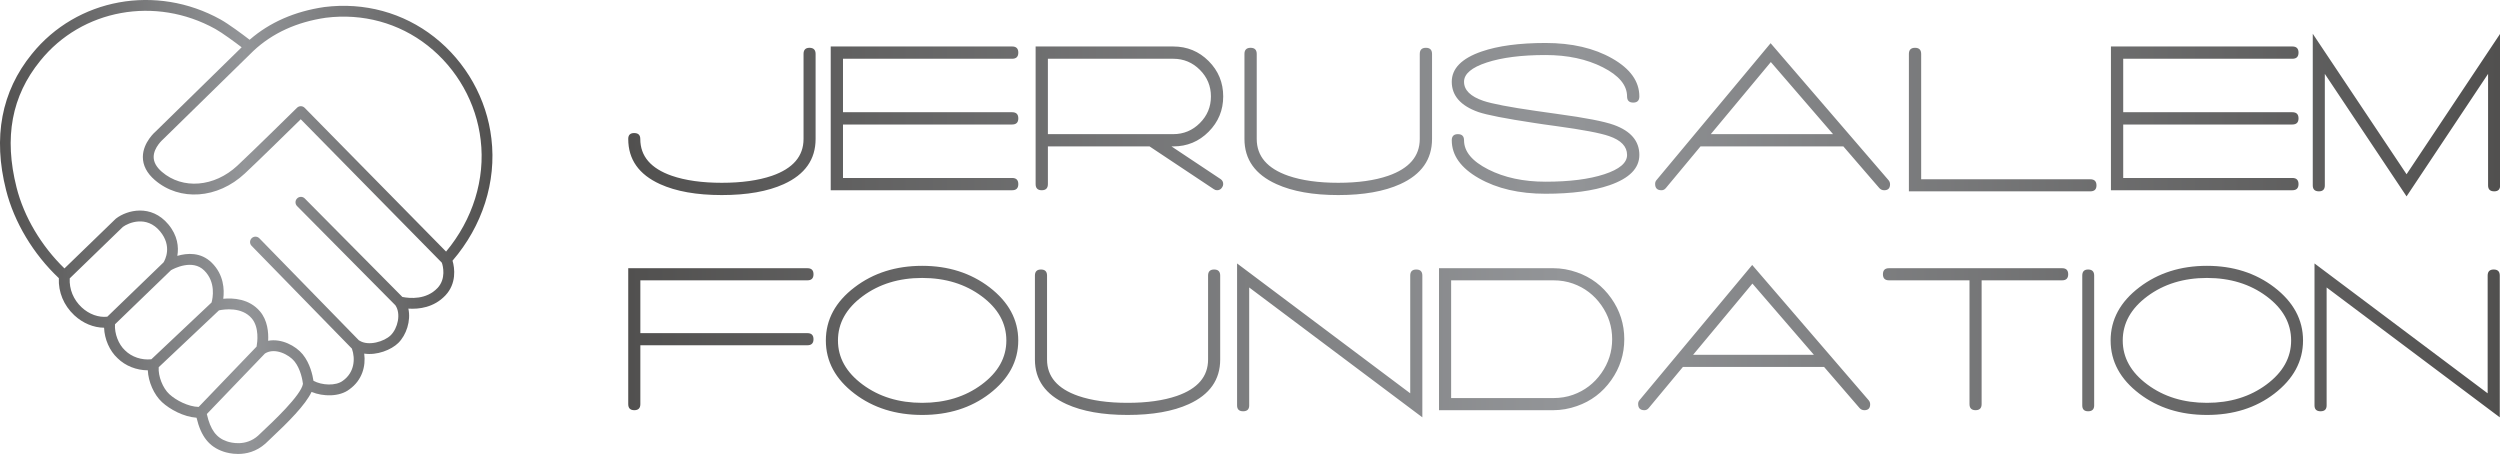
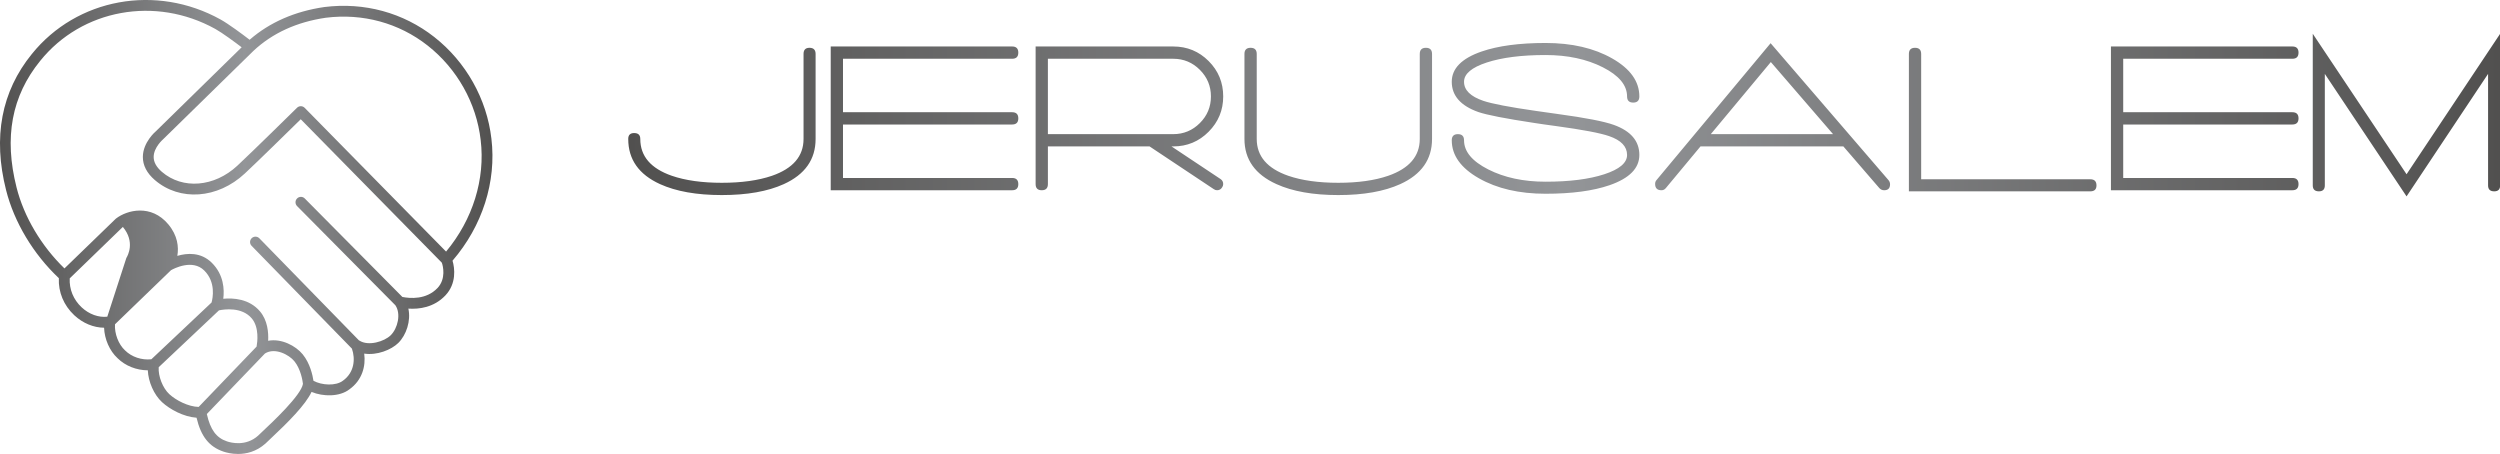
<svg xmlns="http://www.w3.org/2000/svg" viewBox="0 0 370.083 67.217" preserveAspectRatio="xMidYMid meet" class="css-1uxicuq" id="fgbfggge" width="370.083" height="67.217">
  <defs id="SvgjsDefs8973">
    <linearGradient id="SvgjsLinearGradient8980">
      <stop id="SvgjsStop8981" stop-color="#51504f" offset="0" />
      <stop id="SvgjsStop8982" stop-color="#939598" offset="0.5" />
      <stop id="SvgjsStop8983" stop-color="#51504f" offset="1" />
    </linearGradient>
    <linearGradient id="SvgjsLinearGradient8984">
      <stop id="SvgjsStop8985" stop-color="#51504f" offset="0" />
      <stop id="SvgjsStop8986" stop-color="#939598" offset="0.5" />
      <stop id="SvgjsStop8987" stop-color="#51504f" offset="1" />
    </linearGradient>
    <linearGradient id="SvgjsLinearGradient8988">
      <stop id="SvgjsStop8989" stop-color="#51504f" offset="0" />
      <stop id="SvgjsStop8990" stop-color="#939598" offset="0.5" />
      <stop id="SvgjsStop8991" stop-color="#51504f" offset="1" />
    </linearGradient>
    <linearGradient id="SvgjsLinearGradient8980">
      <stop id="SvgjsStop8981" stop-color="#51504f" offset="0" />
      <stop id="SvgjsStop8982" stop-color="#939598" offset="0.5" />
      <stop id="SvgjsStop8983" stop-color="#51504f" offset="1" />
    </linearGradient>
    <linearGradient id="SvgjsLinearGradient8980">
      <stop id="SvgjsStop8981" stop-color="#51504f" offset="0" />
      <stop id="SvgjsStop8982" stop-color="#939598" offset="0.5" />
      <stop id="SvgjsStop8983" stop-color="#51504f" offset="1" />
    </linearGradient>
    <linearGradient id="SvgjsLinearGradient8984">
      <stop id="SvgjsStop8985" stop-color="#51504f" offset="0" />
      <stop id="SvgjsStop8986" stop-color="#939598" offset="0.5" />
      <stop id="SvgjsStop8987" stop-color="#51504f" offset="1" />
    </linearGradient>
    <linearGradient id="SvgjsLinearGradient8984">
      <stop id="SvgjsStop8985" stop-color="#51504f" offset="0" />
      <stop id="SvgjsStop8986" stop-color="#939598" offset="0.5" />
      <stop id="SvgjsStop8987" stop-color="#51504f" offset="1" />
    </linearGradient>
    <linearGradient id="SvgjsLinearGradient8988">
      <stop id="SvgjsStop8989" stop-color="#51504f" offset="0" />
      <stop id="SvgjsStop8990" stop-color="#939598" offset="0.5" />
      <stop id="SvgjsStop8991" stop-color="#51504f" offset="1" />
    </linearGradient>
    <linearGradient id="SvgjsLinearGradient8988">
      <stop id="SvgjsStop8989" stop-color="#51504f" offset="0" />
      <stop id="SvgjsStop8990" stop-color="#939598" offset="0.5" />
      <stop id="SvgjsStop8991" stop-color="#51504f" offset="1" />
    </linearGradient>
  </defs>
  <g id="SvgjsG8974" transform="matrix(0.8,0,0,0.8,-3.551,-6.4)" fill="url(&quot;#SvgjsLinearGradient8980&quot;)">
-     <path d="M95.37,33.666c-0.848-7.348-4.701-14.207-10.574-18.818C79.062,10.346,71.847,8.375,64.463,9.3  c-5.478,0.798-10.127,2.835-13.833,6.058c-1.289-0.996-3.914-2.938-5.368-3.747C33.337,4.988,18.645,7.677,10.33,17.996  C4.695,24.93,3.091,33.401,5.563,43.174c1.497,5.94,5.045,11.854,9.766,16.298c-0.118,2.565,0.906,5.043,2.854,6.861  c1.581,1.476,3.573,2.296,5.516,2.31c0.079,2.118,1.019,4.283,2.503,5.647c1.436,1.419,3.5,2.227,5.589,2.232  c0.092,2.11,1.127,4.51,2.635,5.896c1.458,1.337,3.976,2.708,6.383,2.878c0.825,3.493,2.35,5.39,5.004,6.277  c0.465,0.155,1.451,0.428,2.679,0.428c1.498,0,3.355-0.405,5.062-1.919c0.17-0.172,0.48-0.462,0.884-0.84  c3.354-3.141,6.526-6.322,7.651-8.72c2.153,0.896,5.201,0.922,7.008-0.479c2.36-1.689,3.052-4.28,2.738-6.611  c2.349,0.362,5.002-0.688,6.305-1.97c1.484-1.464,2.365-4.096,1.864-6.355c1.961,0.13,4.726-0.196,6.848-2.439  c2.085-2.2,1.74-5.047,1.323-6.428C93.707,49.818,96.325,41.624,95.37,33.666z M19.547,64.871c-1.528-1.426-2.313-3.364-2.207-5.361  l9.832-9.521c1.041-0.773,4.381-2.187,6.883,0.813c2.304,2.768,0.917,5.31,0.646,5.748L24.293,66.602  C22.679,66.782,20.927,66.158,19.547,64.871z M27.581,72.842c-1.223-1.123-1.971-3.107-1.865-4.834l10.369-10.013  c0.551-0.311,3.971-2.092,6.14,0.051c2.189,2.165,1.586,5.11,1.363,5.927L32.448,74.48C30.659,74.669,28.823,74.068,27.581,72.842z   M33.805,75.949l11.152-10.52c0.884-0.186,4.212-0.708,6.066,1.486c1.411,1.67,1.046,4.4,0.896,5.218L41.2,83.298  c-1.899-0.042-4.16-1.196-5.422-2.354C34.542,79.808,33.694,77.604,33.805,75.949z M53.07,87.783  c-0.429,0.4-0.758,0.709-0.891,0.848c-2.256,1.997-4.957,1.307-5.731,1.046c-1.989-0.665-3.088-2.162-3.735-5.068l10.755-11.199  c1.88-1.175,4.482,0.262,5.43,1.418c1.213,1.485,1.537,3.663,1.6,4.202C60.163,81.138,54.835,86.13,53.07,87.783z M85.399,61.292  c-2.082,2.201-5.104,1.935-6.505,1.656L60.83,44.724c-0.388-0.392-1.021-0.394-1.414-0.006c-0.393,0.389-0.396,1.022-0.007,1.415  l18.192,18.354c1.08,1.585,0.432,4.271-0.866,5.551c-1.17,1.154-4.123,2.072-5.8,0.979c-0.024-0.017-0.054-0.021-0.079-0.035  L52.426,52.092c-0.387-0.396-1.019-0.401-1.414-0.018c-0.396,0.386-0.403,1.02-0.018,1.414l18.562,19.022  c0.677,1.932,0.442,4.428-1.653,5.929c-1.329,1.029-3.953,0.854-5.462,0.022c-0.15-1.006-0.622-3.222-1.994-4.9  c-1.284-1.569-3.935-2.973-6.39-2.502c0.085-1.542-0.099-3.769-1.505-5.435c-2-2.365-4.988-2.513-6.799-2.338  c0.217-1.694,0.117-4.448-2.122-6.663c-2.026-2.003-4.57-1.81-6.38-1.275c0.295-1.65,0.054-3.77-1.658-5.826  c-3.16-3.792-7.616-2.679-9.683-1.086c-0.029,0.023-0.058,0.047-0.085,0.074l-9.458,9.159c-4.277-4.147-7.496-9.55-8.865-14.984  c-2.341-9.257-0.908-16.92,4.382-23.43c7.707-9.563,21.335-12.042,32.406-5.895c1.289,0.717,3.607,2.431,4.866,3.391L33.313,32.26  c-0.099,0.083-2.42,2.057-2.44,4.759c-0.011,1.572,0.734,3.017,2.215,4.293c4.624,3.986,11.625,3.482,16.645-1.199  c2.341-2.18,8.296-8.022,10.356-10.046l26.103,26.538C86.426,57.208,86.995,59.608,85.399,61.292z M60.814,27.951  c-0.187-0.189-0.439-0.297-0.705-0.299h-0.008c-0.263,0-0.515,0.103-0.702,0.288c-0.081,0.081-8.212,8.085-11.03,10.709  c-4.26,3.974-10.138,4.455-13.976,1.148c-1.013-0.874-1.525-1.8-1.521-2.755c0.007-1.771,1.709-3.237,1.781-3.301l16.708-16.353  c3.501-3.27,8.006-5.325,13.369-6.106c6.831-0.855,13.518,0.969,18.829,5.139c5.456,4.283,9.036,10.652,9.823,17.479  c0.87,7.249-1.457,14.718-6.402,20.654L60.814,27.951z" fill="url(&quot;#SvgjsLinearGradient8980&quot;)" />
+     <path d="M95.37,33.666c-0.848-7.348-4.701-14.207-10.574-18.818C79.062,10.346,71.847,8.375,64.463,9.3  c-5.478,0.798-10.127,2.835-13.833,6.058c-1.289-0.996-3.914-2.938-5.368-3.747C33.337,4.988,18.645,7.677,10.33,17.996  C4.695,24.93,3.091,33.401,5.563,43.174c1.497,5.94,5.045,11.854,9.766,16.298c-0.118,2.565,0.906,5.043,2.854,6.861  c1.581,1.476,3.573,2.296,5.516,2.31c0.079,2.118,1.019,4.283,2.503,5.647c1.436,1.419,3.5,2.227,5.589,2.232  c0.092,2.11,1.127,4.51,2.635,5.896c1.458,1.337,3.976,2.708,6.383,2.878c0.825,3.493,2.35,5.39,5.004,6.277  c0.465,0.155,1.451,0.428,2.679,0.428c1.498,0,3.355-0.405,5.062-1.919c0.17-0.172,0.48-0.462,0.884-0.84  c3.354-3.141,6.526-6.322,7.651-8.72c2.153,0.896,5.201,0.922,7.008-0.479c2.36-1.689,3.052-4.28,2.738-6.611  c2.349,0.362,5.002-0.688,6.305-1.97c1.484-1.464,2.365-4.096,1.864-6.355c1.961,0.13,4.726-0.196,6.848-2.439  c2.085-2.2,1.74-5.047,1.323-6.428C93.707,49.818,96.325,41.624,95.37,33.666z M19.547,64.871c-1.528-1.426-2.313-3.364-2.207-5.361  l9.832-9.521c2.304,2.768,0.917,5.31,0.646,5.748L24.293,66.602  C22.679,66.782,20.927,66.158,19.547,64.871z M27.581,72.842c-1.223-1.123-1.971-3.107-1.865-4.834l10.369-10.013  c0.551-0.311,3.971-2.092,6.14,0.051c2.189,2.165,1.586,5.11,1.363,5.927L32.448,74.48C30.659,74.669,28.823,74.068,27.581,72.842z   M33.805,75.949l11.152-10.52c0.884-0.186,4.212-0.708,6.066,1.486c1.411,1.67,1.046,4.4,0.896,5.218L41.2,83.298  c-1.899-0.042-4.16-1.196-5.422-2.354C34.542,79.808,33.694,77.604,33.805,75.949z M53.07,87.783  c-0.429,0.4-0.758,0.709-0.891,0.848c-2.256,1.997-4.957,1.307-5.731,1.046c-1.989-0.665-3.088-2.162-3.735-5.068l10.755-11.199  c1.88-1.175,4.482,0.262,5.43,1.418c1.213,1.485,1.537,3.663,1.6,4.202C60.163,81.138,54.835,86.13,53.07,87.783z M85.399,61.292  c-2.082,2.201-5.104,1.935-6.505,1.656L60.83,44.724c-0.388-0.392-1.021-0.394-1.414-0.006c-0.393,0.389-0.396,1.022-0.007,1.415  l18.192,18.354c1.08,1.585,0.432,4.271-0.866,5.551c-1.17,1.154-4.123,2.072-5.8,0.979c-0.024-0.017-0.054-0.021-0.079-0.035  L52.426,52.092c-0.387-0.396-1.019-0.401-1.414-0.018c-0.396,0.386-0.403,1.02-0.018,1.414l18.562,19.022  c0.677,1.932,0.442,4.428-1.653,5.929c-1.329,1.029-3.953,0.854-5.462,0.022c-0.15-1.006-0.622-3.222-1.994-4.9  c-1.284-1.569-3.935-2.973-6.39-2.502c0.085-1.542-0.099-3.769-1.505-5.435c-2-2.365-4.988-2.513-6.799-2.338  c0.217-1.694,0.117-4.448-2.122-6.663c-2.026-2.003-4.57-1.81-6.38-1.275c0.295-1.65,0.054-3.77-1.658-5.826  c-3.16-3.792-7.616-2.679-9.683-1.086c-0.029,0.023-0.058,0.047-0.085,0.074l-9.458,9.159c-4.277-4.147-7.496-9.55-8.865-14.984  c-2.341-9.257-0.908-16.92,4.382-23.43c7.707-9.563,21.335-12.042,32.406-5.895c1.289,0.717,3.607,2.431,4.866,3.391L33.313,32.26  c-0.099,0.083-2.42,2.057-2.44,4.759c-0.011,1.572,0.734,3.017,2.215,4.293c4.624,3.986,11.625,3.482,16.645-1.199  c2.341-2.18,8.296-8.022,10.356-10.046l26.103,26.538C86.426,57.208,86.995,59.608,85.399,61.292z M60.814,27.951  c-0.187-0.189-0.439-0.297-0.705-0.299h-0.008c-0.263,0-0.515,0.103-0.702,0.288c-0.081,0.081-8.212,8.085-11.03,10.709  c-4.26,3.974-10.138,4.455-13.976,1.148c-1.013-0.874-1.525-1.8-1.521-2.755c0.007-1.771,1.709-3.237,1.781-3.301l16.708-16.353  c3.501-3.27,8.006-5.325,13.369-6.106c6.831-0.855,13.518,0.969,18.829,5.139c5.456,4.283,9.036,10.652,9.823,17.479  c0.87,7.249-1.457,14.718-6.402,20.654L60.814,27.951z" fill="url(&quot;#SvgjsLinearGradient8980&quot;)" />
  </g>
  <g id="SvgjsG8975" transform="matrix(1.622,0,0,1.622,91.897,-1.942)" fill="url(&quot;#SvgjsLinearGradient8984&quot;)">
    <path d="M0.68 13.88 c0 1.867 0.967 3.24 2.9 4.12 c1.467 0.667 3.347 1 5.64 1 c2.307 0 4.193 -0.333 5.66 -1 c1.933 -0.88 2.9 -2.253 2.9 -4.12 l0 -7.76 c0 -0.373 -0.187 -0.56 -0.56 -0.56 c-0.36 0 -0.54 0.187 -0.54 0.56 l0 0 l0 7.76 c0 1.573 -0.96 2.693 -2.88 3.36 c-1.253 0.427 -2.78 0.64 -4.58 0.64 s-3.32 -0.213 -4.56 -0.64 c-1.92 -0.667 -2.88 -1.787 -2.88 -3.36 l0 0 c0 -0.36 -0.187 -0.54 -0.56 -0.54 c-0.36 0 -0.54 0.18 -0.54 0.54 z M35.72 12.56 c0.373 0 0.56 -0.187 0.56 -0.56 s-0.187 -0.56 -0.56 -0.56 l-15.44 0 l0 -4.88 l15.44 0 c0.373 0 0.56 -0.187 0.56 -0.56 s-0.187 -0.56 -0.56 -0.56 l-16.56 0 l0 13.12 l16.56 0 c0.373 0 0.56 -0.187 0.56 -0.56 s-0.187 -0.56 -0.56 -0.56 l-15.44 0 l0 -4.88 l15.44 0 z M54.74 17.54 l-4.48 -2.98 l0.16 0 c1.267 0 2.343 -0.447 3.23 -1.34 s1.33 -1.967 1.33 -3.22 c0 -1.267 -0.443 -2.343 -1.33 -3.23 s-1.963 -1.33 -3.23 -1.33 l-12.56 0 l0 12.56 c0 0.373 0.187 0.56 0.56 0.56 s0.56 -0.187 0.56 -0.56 l0 -3.44 l9.28 0 l5.86 3.9 c0.093 0.067 0.193 0.1 0.3 0.1 c0.2 0 0.353 -0.087 0.46 -0.26 c0.067 -0.093 0.1 -0.193 0.1 -0.3 c0 -0.2 -0.08 -0.353 -0.24 -0.46 z M38.98 6.56 l11.44 0 c0.947 0 1.757 0.337 2.43 1.01 s1.01 1.483 1.01 2.43 s-0.337 1.757 -1.01 2.43 s-1.483 1.01 -2.43 1.01 l-11.44 0 l0 -6.88 z M56.92 6.12 l0 7.76 c0 1.867 0.973 3.24 2.92 4.12 c1.467 0.667 3.347 1 5.64 1 c2.307 0 4.193 -0.333 5.66 -1 c1.933 -0.88 2.9 -2.253 2.9 -4.12 l0 -7.76 c0 -0.373 -0.187 -0.56 -0.56 -0.56 s-0.56 0.187 -0.56 0.56 l0 0 l0 7.76 c0 1.573 -0.96 2.693 -2.88 3.36 c-1.24 0.427 -2.76 0.64 -4.56 0.64 s-3.32 -0.213 -4.56 -0.64 c-1.92 -0.667 -2.88 -1.787 -2.88 -3.36 l0 -7.76 c0 -0.373 -0.187 -0.56 -0.56 -0.56 s-0.56 0.187 -0.56 0.56 z M75.84 14 c0 1.373 0.827 2.53 2.48 3.47 s3.68 1.41 6.08 1.41 c2.387 0 4.333 -0.26 5.84 -0.78 c1.813 -0.627 2.72 -1.547 2.72 -2.76 c0 -1.267 -0.773 -2.18 -2.32 -2.74 c-0.88 -0.32 -2.593 -0.653 -5.14 -1 l-1.98 -0.28 c-2.413 -0.347 -4.013 -0.653 -4.8 -0.92 c-1.173 -0.4 -1.76 -0.98 -1.76 -1.74 c0 -0.72 0.693 -1.307 2.08 -1.76 s3.173 -0.68 5.36 -0.68 c2.013 0 3.757 0.373 5.23 1.12 s2.21 1.633 2.21 2.66 l0 0 c0 0.373 0.187 0.56 0.56 0.56 s0.56 -0.187 0.56 -0.56 l0 0 c0 -1.373 -0.827 -2.53 -2.48 -3.47 s-3.68 -1.41 -6.08 -1.41 c-2.387 0 -4.333 0.26 -5.84 0.78 c-1.813 0.627 -2.72 1.547 -2.72 2.76 c0 1.267 0.807 2.187 2.42 2.76 c0.773 0.267 2.48 0.6 5.12 1 l0.94 0.14 l1.02 0.14 c2.44 0.333 4.06 0.64 4.86 0.92 c1.093 0.373 1.64 0.947 1.64 1.72 c0 0.72 -0.693 1.307 -2.08 1.76 s-3.173 0.68 -5.36 0.68 c-2.013 0 -3.757 -0.373 -5.23 -1.12 s-2.21 -1.633 -2.21 -2.66 l0 0 c0 -0.373 -0.187 -0.56 -0.56 -0.56 s-0.56 0.187 -0.56 0.56 z M115.7 17.64 l-10.76 -12.5 l-10.42 12.5 c-0.08 0.093 -0.12 0.207 -0.12 0.34 c0 0.387 0.193 0.58 0.58 0.58 c0.16 0 0.293 -0.067 0.4 -0.2 l0 0 l3.16 -3.8 l13.04 0 l3.28 3.8 c0.12 0.133 0.267 0.2 0.44 0.2 c0.36 0 0.54 -0.18 0.54 -0.54 c0 -0.147 -0.047 -0.273 -0.14 -0.38 z M99.48 13.44 l5.48 -6.58 l5.68 6.58 l-11.16 0 z M134.12 17.56 l-15.44 0 l0 -11.44 c0 -0.373 -0.187 -0.56 -0.56 -0.56 s-0.56 0.187 -0.56 0.56 l0 12.54 l16.56 0 c0.373 0 0.56 -0.18 0.56 -0.54 c0 -0.373 -0.187 -0.56 -0.56 -0.56 z M152.56 12.56 c0.373 0 0.56 -0.187 0.56 -0.56 s-0.187 -0.56 -0.56 -0.56 l-15.44 0 l0 -4.88 l15.44 0 c0.373 0 0.56 -0.187 0.56 -0.56 s-0.187 -0.56 -0.56 -0.56 l-16.56 0 l0 13.12 l16.56 0 c0.373 0 0.56 -0.187 0.56 -0.56 s-0.187 -0.56 -0.56 -0.56 l-15.44 0 l0 -4.88 l15.44 0 z M162.98 17.1 l-8.56 -12.82 l0 13.84 c0 0.36 0.187 0.54 0.56 0.54 c0.36 0 0.54 -0.18 0.54 -0.54 l0 -10.18 l7.46 11.18 l7.44 -11.18 l0 10.18 c0 0.36 0.187 0.54 0.56 0.54 c0.36 0 0.54 -0.18 0.54 -0.54 l0 -13.84 z" fill="url(&quot;#SvgjsLinearGradient8984&quot;)" />
  </g>
  <g id="SvgjsG8976" transform="matrix(1.602,0,0,1.602,91.558,30.989)" fill="url(&quot;#SvgjsLinearGradient8988&quot;)">
-     <path d="M17.46 11.44 l-15.44 0 l0 -4.88 l15.44 0 c0.373 0 0.56 -0.187 0.56 -0.56 s-0.187 -0.56 -0.56 -0.56 l-16.56 0 l0 12.56 c0 0.373 0.187 0.56 0.56 0.56 s0.56 -0.187 0.56 -0.56 l0 -5.44 l15.44 0 c0.373 0 0.56 -0.187 0.56 -0.56 s-0.187 -0.56 -0.56 -0.56 z M28.06 5.22 c-2.427 0 -4.507 0.66 -6.24 1.98 c-1.773 1.347 -2.66 2.987 -2.66 4.92 s0.887 3.573 2.66 4.92 c1.72 1.307 3.8 1.96 6.24 1.96 s4.513 -0.653 6.22 -1.96 c1.773 -1.36 2.66 -3 2.66 -4.92 s-0.887 -3.56 -2.66 -4.92 c-1.733 -1.32 -3.807 -1.98 -6.22 -1.98 z M35.84 12.12 c0 1.587 -0.76 2.943 -2.28 4.07 s-3.353 1.69 -5.5 1.69 s-3.98 -0.563 -5.5 -1.69 s-2.28 -2.483 -2.28 -4.07 c0 -1.6 0.76 -2.963 2.28 -4.09 s3.353 -1.69 5.5 -1.69 s3.98 0.563 5.5 1.69 s2.28 2.49 2.28 4.09 z M38.48 6.12 l0 7.76 c0 1.867 0.973 3.24 2.92 4.12 c1.467 0.667 3.347 1 5.64 1 c2.307 0 4.193 -0.333 5.66 -1 c1.933 -0.88 2.9 -2.253 2.9 -4.12 l0 -7.76 c0 -0.373 -0.187 -0.56 -0.56 -0.56 s-0.56 0.187 -0.56 0.56 l0 0 l0 7.76 c0 1.573 -0.96 2.693 -2.88 3.36 c-1.24 0.427 -2.76 0.64 -4.56 0.64 s-3.32 -0.213 -4.56 -0.64 c-1.92 -0.667 -2.88 -1.787 -2.88 -3.36 l0 -7.76 c0 -0.373 -0.187 -0.56 -0.56 -0.56 s-0.56 0.187 -0.56 0.56 z M73.72 5.56 c-0.373 0 -0.56 0.187 -0.56 0.56 l0 10.88 l-16 -12 l0 13.12 c0 0.36 0.187 0.54 0.56 0.54 s0.56 -0.18 0.56 -0.54 l0 -10.9 l16 12 l0 -13.1 c0 -0.373 -0.187 -0.56 -0.56 -0.56 z M88.56 5.82 c-0.72 -0.253 -1.447 -0.38 -2.18 -0.38 l-10.56 0 l0 13.12 l10.56 0 c0.733 0 1.46 -0.127 2.18 -0.38 c1.307 -0.453 2.363 -1.25 3.17 -2.39 s1.21 -2.403 1.21 -3.79 s-0.403 -2.65 -1.21 -3.79 s-1.863 -1.937 -3.17 -2.39 z M88.2 17.14 c-0.56 0.2 -1.167 0.3 -1.82 0.3 l-9.44 0 l0 -10.88 l9.44 0 c0.653 0 1.26 0.1 1.82 0.3 c1.08 0.387 1.953 1.053 2.62 2 s1 1.993 1 3.14 s-0.333 2.193 -1 3.14 s-1.54 1.613 -2.62 2 z M115.52 17.64 l-10.76 -12.5 l-10.42 12.5 c-0.08 0.093 -0.12 0.207 -0.12 0.34 c0 0.387 0.193 0.58 0.58 0.58 c0.16 0 0.293 -0.067 0.4 -0.2 l0 0 l3.16 -3.8 l13.04 0 l3.28 3.8 c0.12 0.133 0.267 0.2 0.44 0.2 c0.36 0 0.54 -0.18 0.54 -0.54 c0 -0.147 -0.047 -0.273 -0.14 -0.38 z M99.3 13.44 l5.48 -6.58 l5.68 6.58 l-11.16 0 z M133.4 5.44 l-16 0 c-0.373 0 -0.56 0.187 -0.56 0.56 s0.187 0.56 0.56 0.56 l7.44 0 l0 11.44 c0 0.373 0.187 0.56 0.56 0.56 s0.56 -0.187 0.56 -0.56 l0 -11.44 l7.44 0 c0.373 0 0.56 -0.187 0.56 -0.56 s-0.187 -0.56 -0.56 -0.56 z M135.26 6.12 l0 12 c0 0.36 0.18 0.54 0.54 0.54 c0.373 0 0.56 -0.18 0.56 -0.54 l0 0 l0 -12 c0 -0.373 -0.187 -0.56 -0.56 -0.56 c-0.36 0 -0.54 0.187 -0.54 0.56 z M146.78 5.22 c-2.427 0 -4.507 0.66 -6.24 1.98 c-1.773 1.347 -2.66 2.987 -2.66 4.92 s0.887 3.573 2.66 4.92 c1.72 1.307 3.8 1.96 6.24 1.96 s4.513 -0.653 6.22 -1.96 c1.773 -1.36 2.66 -3 2.66 -4.92 s-0.887 -3.56 -2.66 -4.92 c-1.733 -1.32 -3.807 -1.98 -6.22 -1.98 z M154.56 12.12 c0 1.587 -0.76 2.943 -2.28 4.07 s-3.353 1.69 -5.5 1.69 s-3.98 -0.563 -5.5 -1.69 s-2.28 -2.483 -2.28 -4.07 c0 -1.6 0.76 -2.963 2.28 -4.09 s3.353 -1.69 5.5 -1.69 s3.98 0.563 5.5 1.69 s2.28 2.49 2.28 4.09 z M173.28 5.56 c-0.373 0 -0.56 0.187 -0.56 0.56 l0 10.88 l-16 -12 l0 13.12 c0 0.36 0.187 0.54 0.56 0.54 s0.56 -0.18 0.56 -0.54 l0 -10.9 l16 12 l0 -13.1 c0 -0.373 -0.187 -0.56 -0.56 -0.56 z" fill="url(&quot;#SvgjsLinearGradient8988&quot;)" />
-   </g>
+     </g>
</svg>